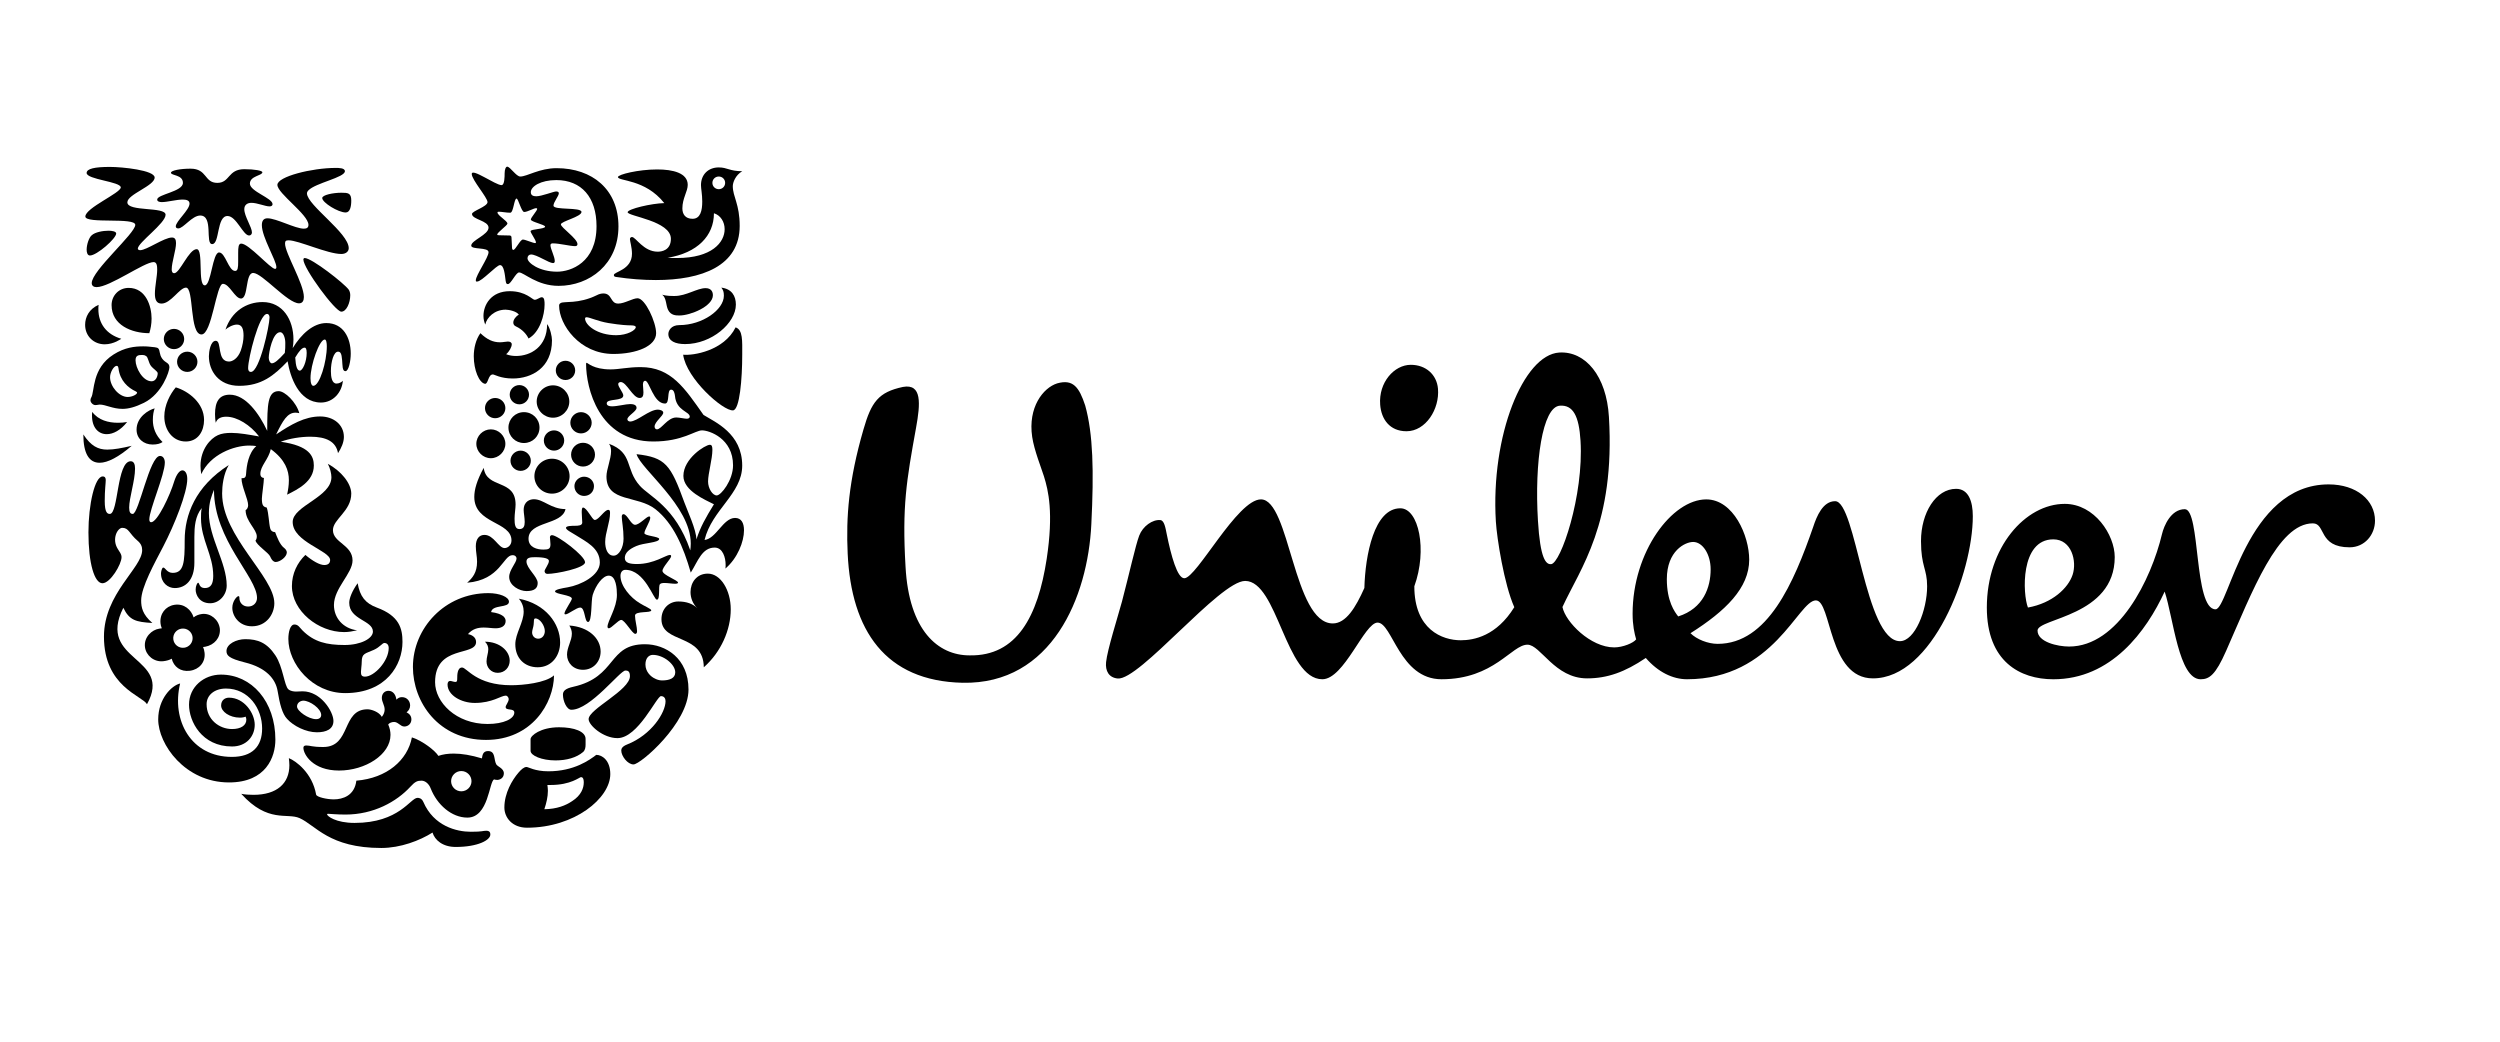
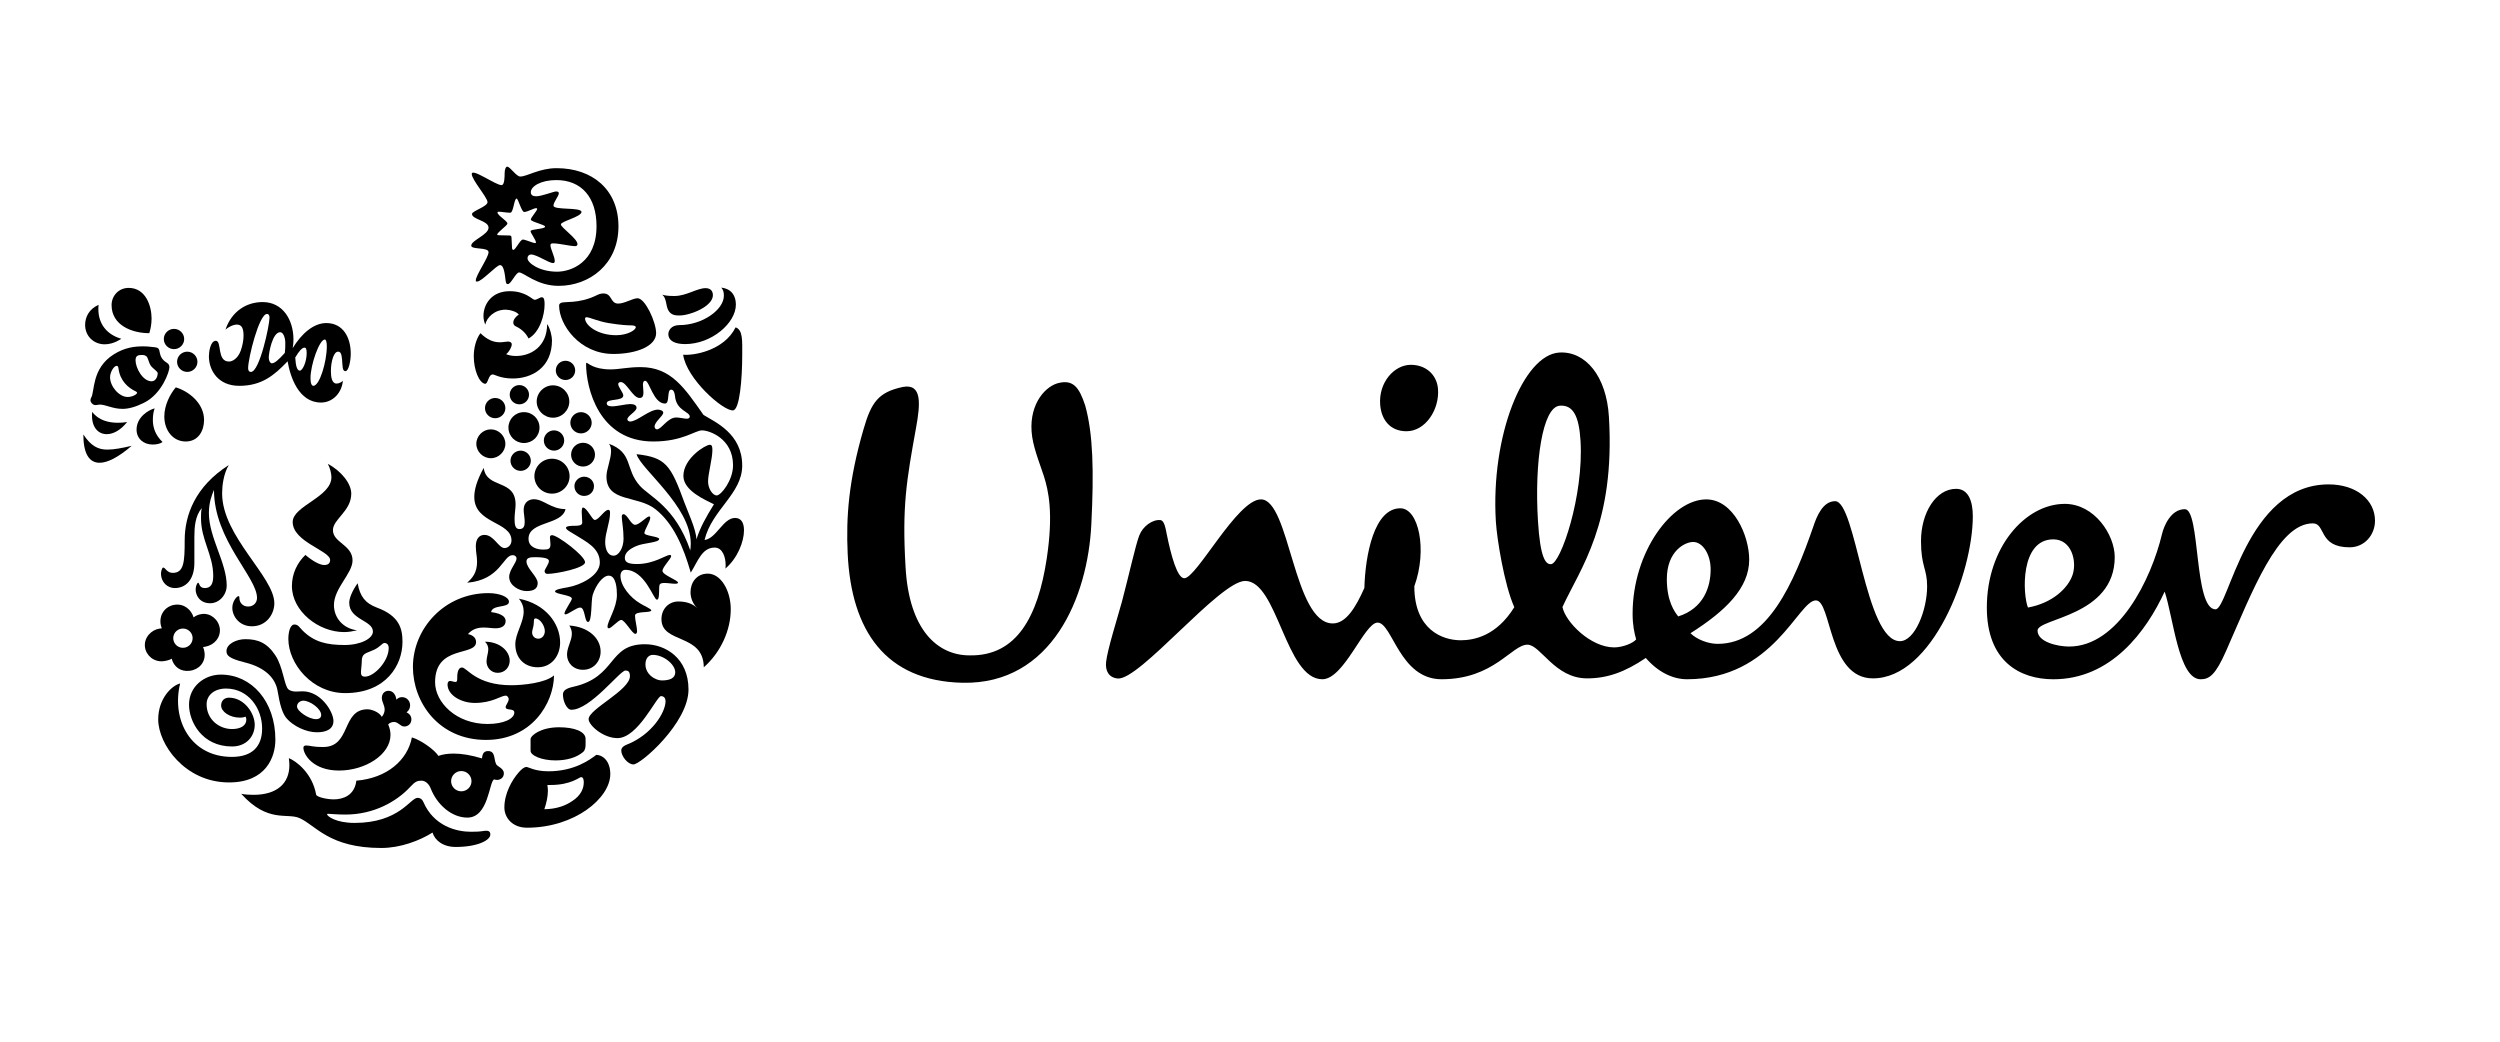
<svg xmlns="http://www.w3.org/2000/svg" width="120" height="50" viewBox="0 0 120 50" fill="none">
  <path d="M32.619 15.143C32.448 15.143 32.203 15.143 32.069 14.876C31.958 14.657 31.995 14.304 31.787 14.147C31.995 14.207 32.215 14.207 32.386 14.207C32.937 14.207 33.464 13.831 33.867 13.831C34.134 13.831 34.219 14.001 34.219 14.17C34.22 14.706 33.134 15.143 32.619 15.143ZM32.888 16.516C34.158 16.516 35.322 15.507 35.322 14.621C35.322 14.207 35.125 13.867 34.624 13.806C34.709 13.916 34.746 14.001 34.746 14.195C34.746 14.864 33.721 15.605 32.607 15.605C32.203 15.605 32.081 15.884 32.081 16.03C32.081 16.37 32.412 16.516 32.888 16.516ZM32.791 17.026C32.95 18.18 34.709 19.735 35.186 19.698C35.505 19.672 35.627 18.192 35.627 17.026C35.627 16.358 35.664 15.835 35.309 15.713C34.746 16.844 33.268 17.075 32.791 17.026Z" fill="black" />
-   <path d="M5.272 24.668C5.687 24.668 5.601 22.14 6.274 22.14C6.433 22.14 6.482 22.298 6.482 22.493C6.482 23.064 6.2 23.902 6.2 24.363C6.2 24.595 6.262 24.668 6.372 24.668C6.666 24.668 7.179 21.885 7.68 21.885C7.839 21.885 7.912 22.043 7.912 22.201C7.912 22.784 7.167 24.461 7.167 24.934C7.167 25.007 7.191 25.068 7.252 25.068C7.558 25.068 8.169 23.756 8.364 23.1C8.475 22.76 8.621 22.577 8.756 22.577C8.878 22.577 8.989 22.711 8.989 22.991C8.989 23.647 8.377 25.19 7.839 26.223C7.424 27.024 6.776 28.178 6.776 28.822C6.776 29.15 6.836 29.49 7.313 29.903C6.53 29.855 6.213 29.782 5.92 29.174C4.611 31.762 8.328 31.507 7.056 33.802C6.824 33.39 4.99 32.965 4.99 30.559C4.99 28.482 6.824 27.267 6.824 26.405C6.824 26.235 6.763 26.089 6.604 25.956C6.2 25.615 6.188 25.336 5.87 25.336C5.638 25.336 5.356 25.87 5.65 26.344C5.748 26.502 5.834 26.599 5.834 26.745C5.834 27.085 5.295 27.996 4.917 27.996C4.538 27.996 4.245 27.061 4.245 25.554C4.245 24.217 4.55 22.869 4.929 22.869C5.039 22.869 5.076 22.942 5.076 23.04C5.076 23.198 5.027 23.513 5.027 24.048C5.027 24.619 5.161 24.668 5.272 24.668Z" fill="black" />
  <path d="M8.388 28.227C8.902 28.227 9.33 27.849 9.33 27.012V25.773C9.33 25.299 9.367 24.765 9.685 24.387C9.648 24.546 9.648 24.716 9.648 24.874C9.648 25.919 10.235 26.636 10.235 27.644C10.235 28.02 10.124 28.227 9.832 28.227C9.55 28.227 9.575 27.972 9.513 27.972C9.465 27.972 9.391 28.13 9.391 28.3C9.391 28.555 9.574 28.956 10.088 28.956C10.528 28.956 10.882 28.555 10.882 28.105C10.882 27.013 10.027 25.797 10.027 24.631C10.027 24.121 10.161 23.781 10.271 23.513C10.271 25.931 12.337 27.692 12.337 28.7C12.337 28.931 12.166 29.114 11.909 29.114C11.628 29.114 11.493 28.895 11.493 28.724C11.493 28.64 11.481 28.615 11.444 28.615C11.372 28.615 11.151 28.858 11.151 29.175C11.151 29.575 11.481 30.062 12.092 30.062C12.789 30.062 13.168 29.478 13.168 28.956C13.168 27.681 10.662 25.749 10.662 23.684C10.662 23.331 10.722 22.76 10.98 22.323C9.366 23.355 8.865 24.728 8.865 25.931C8.865 26.976 8.829 27.498 8.291 27.498C8.009 27.498 7.936 27.243 7.838 27.243C7.765 27.243 7.728 27.462 7.728 27.522C7.728 27.971 8.059 28.227 8.388 28.227Z" fill="black" />
  <path d="M26.911 14.548C27.066 14.444 27.755 14.608 28.646 14.17C28.756 14.111 28.866 14.086 28.964 14.086C29.392 14.086 29.282 14.572 29.674 14.572C29.979 14.572 30.371 14.316 30.604 14.316C30.968 14.316 31.494 15.459 31.494 15.993C31.494 16.613 30.555 16.99 29.441 16.99C27.816 16.99 26.837 15.58 26.837 14.669C26.837 14.596 26.875 14.572 26.911 14.548ZM29.576 16.09C30.114 16.09 30.518 15.848 30.518 15.701C30.518 15.653 30.445 15.617 30.285 15.617C30.127 15.617 29.808 15.605 29.209 15.507C28.694 15.422 28.303 15.228 28.157 15.228C28.108 15.228 28.083 15.252 28.083 15.288C28.083 15.605 28.671 16.09 29.576 16.09Z" fill="black" />
  <path d="M8.646 32.807C8.242 32.904 7.594 33.535 7.594 34.532C7.594 35.722 8.878 37.557 10.993 37.557C12.777 37.557 13.218 36.33 13.218 35.503C13.218 33.669 12.081 32.381 10.602 32.381C9.795 32.381 9.073 32.964 9.073 33.826C9.073 34.629 9.685 35.831 11.139 35.831C11.824 35.831 12.227 35.345 12.227 34.788C12.227 34.24 11.726 33.488 10.992 33.488C10.772 33.488 10.614 33.632 10.614 33.864C10.614 34.155 11.017 34.447 11.518 34.447C11.64 34.447 11.738 34.423 11.787 34.398C11.811 34.436 11.824 34.496 11.824 34.544C11.824 34.824 11.555 34.994 11.139 34.994C10.516 34.994 9.917 34.533 9.917 33.802C9.917 33.366 10.296 33.05 10.846 33.05C11.934 33.05 12.582 34.01 12.582 34.97C12.582 35.832 12.105 36.331 11.127 36.331C9.171 36.331 8.218 34.581 8.646 32.807Z" fill="black" />
  <path d="M22.601 39.925C23.188 39.925 23.157 39.876 23.341 39.876C23.523 39.876 23.536 39.986 23.536 40.059C23.536 40.326 22.937 40.654 21.873 40.654C21.25 40.654 20.87 40.326 20.761 39.962C20.149 40.35 19.221 40.703 18.303 40.703C15.798 40.703 15.162 39.621 14.379 39.269C13.78 39.002 12.863 39.525 11.579 38.103C11.751 38.14 11.983 38.152 12.166 38.152C13.29 38.152 13.89 37.606 13.89 36.73C13.89 36.621 13.877 36.5 13.865 36.391C14.208 36.525 14.991 37.107 15.174 38.14C15.198 38.261 15.699 38.37 16.017 38.37C16.458 38.37 17.02 38.188 17.105 37.472C18.573 37.351 19.563 36.489 19.771 35.394C20.296 35.564 20.895 36.038 21.042 36.282C21.25 36.209 21.494 36.172 21.775 36.172C22.166 36.172 22.607 36.245 23.132 36.403C23.157 36.245 23.181 36.051 23.426 36.051C23.793 36.051 23.695 36.452 23.817 36.681C23.879 36.803 24.185 36.876 24.185 37.119C24.185 37.351 23.988 37.436 23.866 37.436C23.817 37.436 23.756 37.424 23.719 37.412C23.475 37.497 23.462 39.245 22.435 39.245C21.678 39.245 20.981 38.626 20.675 37.849C20.589 37.618 20.406 37.472 20.235 37.472C20.039 37.472 19.929 37.509 19.697 37.764C19.037 38.48 17.937 39.099 16.58 39.099C16.164 39.099 15.834 39.062 15.748 39.062C15.699 39.062 15.699 39.075 15.699 39.086C15.699 39.172 16.114 39.5 17.019 39.5C19.171 39.5 19.697 38.297 20.039 38.297C20.089 38.297 20.234 38.297 20.32 38.492C20.822 39.657 21.916 39.925 22.601 39.925ZM21.653 37.497C21.653 37.764 21.873 37.983 22.143 37.983C22.412 37.983 22.632 37.764 22.632 37.497C22.632 37.229 22.412 37.01 22.143 37.01C21.873 37.01 21.653 37.229 21.653 37.497Z" fill="black" />
  <path d="M31.336 31.434C31.164 31.434 30.981 31.568 30.981 31.896C30.981 32.26 31.262 32.491 31.421 32.563C31.507 32.613 31.642 32.661 31.775 32.661C32.13 32.661 32.412 32.563 32.412 32.271C32.412 31.896 31.86 31.434 31.336 31.434ZM30.017 32.186C29.76 32.186 28.34 34.069 27.425 34.069C27.205 34.069 27.021 33.657 27.021 33.342C27.021 33.172 27.131 33.05 27.523 32.964C29.625 32.491 29.16 30.923 30.956 30.923C31.946 30.923 33.048 31.592 33.048 33.098C33.048 34.702 30.751 36.693 30.408 36.693C30.127 36.693 29.821 36.293 29.821 36.026C29.821 35.941 29.858 35.831 30.103 35.734C31.275 35.272 31.946 34.203 31.946 33.656C31.946 33.534 31.886 33.414 31.727 33.414C31.519 33.414 30.629 35.43 29.637 35.43C28.952 35.43 28.254 34.812 28.254 34.519C28.254 34.033 30.237 33.135 30.237 32.453C30.237 32.198 30.114 32.186 30.017 32.186Z" fill="black" />
  <path d="M5.821 16.261C5.821 16.261 5.467 16.527 5.027 16.527C4.502 16.527 4.086 16.139 4.086 15.592C4.086 15.215 4.281 14.827 4.734 14.632C4.722 14.705 4.722 14.766 4.722 14.839C4.721 15.532 5.112 16.054 5.821 16.261ZM8.438 18.593C8.169 18.909 7.887 19.444 7.887 19.99C7.887 20.646 8.291 21.192 8.915 21.192C9.514 21.192 9.795 20.682 9.795 20.16C9.795 19.346 9.049 18.775 8.438 18.593ZM4.379 19.079C4.356 19.116 4.342 19.164 4.342 19.213C4.342 19.322 4.465 19.444 4.574 19.444C4.672 19.444 4.733 19.419 4.782 19.419C5.075 19.419 5.406 19.626 5.882 19.626C6.163 19.626 6.493 19.541 6.909 19.335C7.789 18.897 8.132 17.816 8.132 17.633C8.132 17.402 7.945 17.433 7.789 17.22C7.633 17.008 7.693 16.821 7.594 16.722C7.537 16.665 7.362 16.661 7.141 16.637C7.068 16.629 6.97 16.625 6.872 16.625C6.469 16.625 5.991 16.674 5.454 17.014C4.394 17.686 4.55 18.8 4.379 19.079ZM7.252 17.573C7.337 17.687 7.57 17.828 7.57 17.913C7.57 18.082 7.472 18.302 7.277 18.302C6.848 18.302 6.506 17.658 6.506 17.293C6.506 17.062 6.641 17.038 6.824 17.038C6.91 17.038 6.947 17.05 7.007 17.087C7.117 17.148 7.117 17.39 7.252 17.573ZM6.127 19.055C5.724 19.055 5.283 18.557 5.283 18.107C5.283 17.864 5.467 17.56 5.601 17.56C5.65 17.56 5.675 17.597 5.687 17.682C5.76 18.277 6.151 18.618 6.518 18.787C6.555 18.811 6.58 18.824 6.58 18.848C6.58 18.933 6.347 19.055 6.127 19.055ZM7.167 15.993C7.227 15.799 7.276 15.556 7.276 15.288C7.276 14.706 7.007 13.819 6.176 13.819C5.699 13.819 5.356 14.195 5.356 14.645C5.356 15.605 6.322 15.993 7.167 15.993ZM4 20.853C4 21.776 4.281 22.213 4.782 22.213C5.174 22.213 5.699 21.934 6.322 21.399C5.846 21.508 5.479 21.581 5.149 21.581C4.709 21.581 4.367 21.411 4 20.853ZM4.428 19.771C4.416 19.832 4.416 19.893 4.416 19.953C4.416 20.524 4.721 20.84 5.125 20.84C5.429 20.84 5.785 20.658 6.102 20.257C5.968 20.281 5.809 20.293 5.662 20.293C5.21 20.293 4.721 20.172 4.428 19.771ZM7.423 19.601C7.141 19.674 6.555 20.014 6.555 20.622C6.555 21.058 6.897 21.338 7.325 21.338C7.545 21.338 7.704 21.29 7.802 21.217C7.46 20.889 7.337 20.524 7.337 20.16C7.337 19.905 7.374 19.747 7.423 19.601ZM7.863 16.273C7.863 16.54 8.083 16.759 8.352 16.759C8.621 16.759 8.841 16.54 8.841 16.273C8.841 16.006 8.621 15.786 8.352 15.786C8.083 15.786 7.863 16.006 7.863 16.273ZM8.499 17.366C8.499 17.633 8.719 17.852 8.989 17.852C9.257 17.852 9.477 17.633 9.477 17.366C9.477 17.099 9.257 16.88 8.989 16.88C8.719 16.88 8.499 17.099 8.499 17.366Z" fill="black" />
  <path d="M27.572 23.331C27.572 23.088 27.792 22.881 28.034 22.881C28.303 22.881 28.511 23.088 28.511 23.331C28.511 23.61 28.303 23.805 28.034 23.805C27.792 23.805 27.572 23.61 27.572 23.331ZM23.279 19.589C23.279 19.856 23.5 20.075 23.768 20.075C24.038 20.075 24.258 19.856 24.258 19.589C24.258 19.322 24.038 19.103 23.768 19.103C23.5 19.103 23.279 19.322 23.279 19.589ZM22.864 21.302C22.864 21.679 23.181 21.994 23.561 21.994C23.939 21.994 24.258 21.679 24.258 21.302C24.258 20.926 23.939 20.609 23.561 20.609C23.181 20.609 22.864 20.926 22.864 21.302ZM24.405 20.524C24.405 20.938 24.735 21.265 25.149 21.265C25.564 21.265 25.896 20.938 25.896 20.524C25.896 20.111 25.564 19.783 25.149 19.783C24.735 19.783 24.405 20.111 24.405 20.524ZM24.466 18.945C24.466 19.201 24.674 19.408 24.929 19.408C25.186 19.408 25.393 19.201 25.393 18.945C25.393 18.691 25.185 18.484 24.929 18.484C24.674 18.484 24.466 18.691 24.466 18.945ZM26.678 17.779C26.678 18.034 26.886 18.241 27.144 18.241C27.401 18.241 27.609 18.034 27.609 17.779C27.609 17.524 27.401 17.317 27.144 17.317C26.886 17.317 26.678 17.524 26.678 17.779ZM25.761 19.274C25.761 19.698 26.116 20.05 26.544 20.05C26.972 20.05 27.327 19.698 27.327 19.274C27.327 18.848 26.973 18.496 26.544 18.496C26.116 18.496 25.761 18.848 25.761 19.274ZM24.503 22.116C24.503 22.384 24.723 22.602 24.99 22.602C25.259 22.602 25.48 22.384 25.48 22.116C25.48 21.849 25.259 21.63 24.99 21.63C24.723 21.63 24.503 21.849 24.503 22.116ZM26.104 21.144C26.104 21.411 26.323 21.63 26.593 21.63C26.862 21.63 27.082 21.411 27.082 21.144C27.082 20.877 26.862 20.658 26.593 20.658C26.323 20.658 26.104 20.877 26.104 21.144ZM25.651 22.857C25.651 23.318 26.03 23.695 26.495 23.695C26.96 23.695 27.34 23.318 27.34 22.857C27.34 22.395 26.96 22.018 26.495 22.018C26.03 22.018 25.651 22.395 25.651 22.857ZM27.412 21.824C27.412 22.14 27.67 22.395 27.985 22.395C28.303 22.395 28.56 22.14 28.56 21.824C28.56 21.508 28.303 21.253 27.985 21.253C27.67 21.253 27.412 21.508 27.412 21.824ZM27.376 20.293C27.376 20.573 27.609 20.804 27.887 20.804C28.169 20.804 28.401 20.573 28.401 20.293C28.401 20.014 28.169 19.783 27.887 19.783C27.609 19.783 27.376 20.014 27.376 20.293Z" fill="black" />
  <path d="M28.621 36.233C28.303 36.476 27.559 37.022 26.323 37.022C25.663 37.022 25.369 36.815 25.271 36.815C25.149 36.815 25.015 36.937 24.88 37.095C24.589 37.436 24.21 38.067 24.21 38.759C24.21 39.245 24.589 39.73 25.296 39.73C27.584 39.73 29.294 38.309 29.294 37.156C29.294 36.5 28.903 36.233 28.621 36.233ZM27.985 36.099C28.084 36.016 28.108 35.881 28.108 35.747V35.467C28.108 35.114 27.572 34.909 26.837 34.909C25.944 34.909 25.467 35.309 25.467 35.48V36.038C25.467 36.27 26.006 36.5 26.666 36.5C27.192 36.5 27.67 36.367 27.985 36.099ZM27.887 37.302C27.948 37.302 28.021 37.338 28.021 37.557C28.021 37.824 27.9 38.176 27.461 38.455C27.156 38.662 26.739 38.833 26.128 38.843C26.226 38.553 26.299 38.248 26.299 37.958C26.299 37.861 26.287 37.788 26.275 37.679H26.434C27.401 37.679 27.817 37.302 27.887 37.302Z" fill="black" />
  <path d="M23.218 22.457C23.353 23.489 24.748 22.966 24.748 24.217C24.748 24.4 24.699 24.668 24.699 24.898C24.699 25.165 24.723 25.396 24.929 25.396C25.136 25.396 25.186 25.251 25.186 25.056C25.186 24.861 25.136 24.619 25.136 24.485C25.136 24.06 25.442 23.963 25.627 23.963C26.091 23.963 26.446 24.436 27.144 24.436C26.984 25.214 25.369 25.007 25.369 25.858C25.369 26.284 25.797 26.38 26.079 26.38C26.336 26.38 26.422 26.344 26.422 26.125C26.422 26.003 26.397 25.87 26.397 25.785C26.397 25.736 26.434 25.687 26.495 25.687C26.765 25.687 28.083 26.684 28.083 26.988C28.083 27.267 26.691 27.546 26.287 27.546C26.165 27.546 26.14 27.461 26.14 27.413C26.14 27.328 26.348 27.073 26.348 26.927C26.348 26.818 26.165 26.745 25.675 26.745C25.442 26.745 25.271 26.769 25.271 26.952C25.271 27.279 25.809 27.68 25.809 27.983C25.809 28.227 25.663 28.372 25.271 28.372C24.941 28.372 24.441 28.117 24.441 27.692C24.441 27.352 24.794 27.012 24.794 26.805C24.794 26.745 24.747 26.648 24.601 26.648C24.147 26.648 24.025 27.837 22.423 27.971C22.68 27.741 22.899 27.485 22.899 26.964C22.899 26.709 22.839 26.502 22.839 26.223C22.839 25.858 23.009 25.675 23.254 25.675C23.706 25.675 23.926 26.307 24.221 26.307C24.38 26.307 24.551 26.162 24.551 25.943C24.551 25.02 22.766 25.153 22.766 23.853C22.766 23.501 22.888 23.064 23.218 22.457ZM29.049 26.016C29.049 26.319 29.148 26.672 29.454 26.672C29.711 26.672 29.93 26.284 29.93 25.858C29.93 25.372 29.845 24.995 29.845 24.8C29.845 24.716 29.882 24.68 29.93 24.68C30.114 24.692 30.285 25.19 30.482 25.19C30.702 25.19 31.03 24.788 31.164 24.788C31.201 24.788 31.213 24.837 31.213 24.849C31.213 25.032 30.931 25.433 30.931 25.591C30.931 25.724 31.641 25.748 31.641 25.87C31.641 26.052 30.897 26.052 30.543 26.21C30.2 26.356 29.991 26.538 29.991 26.781C29.991 27.024 30.236 27.073 30.579 27.073C31.396 27.073 31.971 26.636 32.154 26.636C32.191 26.636 32.215 26.659 32.215 26.696C32.215 26.818 31.799 27.218 31.799 27.401C31.799 27.607 32.558 27.849 32.546 27.971C32.534 28.008 32.484 28.02 32.399 28.02C32.264 28.02 32.056 27.983 31.897 27.983C31.799 27.983 31.713 27.995 31.676 28.044C31.591 28.141 31.701 28.785 31.53 28.785C31.371 28.785 30.955 27.352 30.016 27.352C29.881 27.352 29.783 27.461 29.783 27.643C29.783 28.129 30.261 28.688 30.713 28.955C30.918 29.089 31.261 29.223 31.261 29.296C31.261 29.441 30.481 29.308 30.481 29.551C30.481 29.77 30.579 30.098 30.579 30.292C30.579 30.353 30.566 30.425 30.493 30.425C30.346 30.425 29.991 29.757 29.82 29.757C29.673 29.757 29.355 30.158 29.22 30.158C29.184 30.158 29.16 30.122 29.16 30.086C29.16 29.806 29.612 29.174 29.612 28.555C29.612 28.263 29.575 27.631 29.22 27.631C28.927 27.631 28.596 28.093 28.45 28.555C28.364 28.822 28.425 29.855 28.229 29.855C28.046 29.855 28.095 29.162 27.85 29.162C27.669 29.162 27.278 29.49 27.143 29.49C27.118 29.49 27.094 29.478 27.094 29.453C27.094 29.308 27.449 28.834 27.449 28.737C27.449 28.555 26.641 28.53 26.641 28.385C26.641 28.299 26.959 28.239 27.253 28.19C27.875 28.081 28.792 27.631 28.792 27C28.792 26.295 28.107 25.991 27.657 25.7C27.424 25.554 27.167 25.433 27.167 25.336C27.167 25.238 27.461 25.238 27.583 25.238C27.766 25.238 27.948 25.226 27.948 25.081C27.948 24.971 27.923 24.753 27.923 24.582C27.923 24.461 27.935 24.363 27.985 24.363C28.168 24.363 28.425 24.958 28.548 24.958C28.743 24.958 29.012 24.473 29.196 24.473C29.257 24.473 29.282 24.509 29.282 24.618C29.282 25.068 29.049 25.578 29.049 26.016Z" fill="black" />
  <path d="M23.573 29.38C24.136 29.453 24.271 29.648 24.271 29.806C24.271 30.073 24.026 30.158 23.793 30.158C23.622 30.158 23.427 30.122 23.218 30.122C22.949 30.122 22.681 30.182 22.461 30.438C22.619 30.462 22.852 30.572 22.852 30.815C22.852 31.519 20.884 30.936 20.884 32.746C20.884 33.706 21.887 34.751 23.402 34.751C24.185 34.751 24.687 34.496 24.687 34.204C24.687 33.973 24.271 34.131 24.271 33.936C24.271 33.851 24.418 33.693 24.418 33.559C24.418 33.5 24.369 33.39 24.271 33.39C24.05 33.39 23.634 33.741 22.791 33.741C22.13 33.741 21.482 33.366 21.482 32.855C21.482 32.746 21.532 32.685 21.605 32.685C21.678 32.685 21.776 32.734 21.861 32.734C21.935 32.734 21.947 32.685 21.947 32.551C21.947 32.417 21.947 32.041 22.179 32.041C22.412 32.041 22.852 32.891 24.54 32.891C25.1 32.891 26.189 32.782 26.593 32.417C26.581 33.754 25.528 35.516 23.329 35.516C21.043 35.516 19.82 33.693 19.82 32.016C19.82 30.158 21.348 28.47 23.439 28.47C23.976 28.47 24.43 28.651 24.43 28.883C24.429 29.199 23.634 29.004 23.573 29.38ZM27.327 30.025C27.412 30.158 27.449 30.292 27.449 30.413C27.449 30.754 27.217 31.069 27.217 31.422C27.217 31.823 27.523 32.15 27.985 32.15C28.487 32.15 28.83 31.75 28.83 31.276C28.83 30.632 28.242 30.086 27.327 30.025ZM23.279 30.802C23.401 30.923 23.438 31.045 23.438 31.167C23.438 31.349 23.353 31.544 23.353 31.75C23.353 32.041 23.573 32.296 23.89 32.296C24.234 32.296 24.466 32.028 24.466 31.714C24.466 31.252 23.988 30.802 23.279 30.802ZM24.904 28.737C26.189 28.98 26.886 29.94 26.886 30.839C26.886 31.459 26.495 32.029 25.81 32.029C25.186 32.029 24.735 31.604 24.735 30.924C24.735 30.413 25.136 29.879 25.136 29.356C25.136 29.15 25.075 28.943 24.904 28.737ZM25.541 30.353C25.541 30.523 25.663 30.657 25.834 30.657C26.03 30.657 26.152 30.486 26.152 30.292C26.152 30.037 25.92 29.685 25.7 29.685C25.601 29.685 25.638 29.83 25.614 29.988C25.601 30.109 25.541 30.255 25.541 30.353Z" fill="black" />
  <path d="M12.045 17.852C12.46 17.852 12.937 15.617 12.937 15.24C12.937 15.143 12.9 15.069 12.815 15.069C12.435 15.069 11.91 17.196 11.91 17.67C11.91 17.755 11.934 17.852 12.045 17.852ZM15.04 18.52C15.345 18.52 15.687 17.354 15.687 16.625C15.687 16.467 15.663 16.297 15.589 16.297C15.332 16.297 14.904 17.5 14.904 18.156C14.905 18.411 14.966 18.52 15.04 18.52ZM13.046 17.439C13.18 17.439 13.352 17.292 13.671 16.941C13.694 16.783 13.694 16.637 13.694 16.455C13.694 16.212 13.597 15.945 13.45 15.945C13.083 15.945 12.9 16.917 12.9 17.172C12.9 17.317 12.973 17.439 13.046 17.439ZM14.721 16.941C14.721 16.734 14.672 16.686 14.624 16.686C14.501 16.686 14.367 16.832 14.171 17.16C14.196 17.597 14.269 17.791 14.391 17.791C14.526 17.791 14.721 17.366 14.721 16.941ZM15.663 15.507C16.47 15.507 16.836 16.2 16.836 16.977C16.836 17.317 16.739 17.816 16.58 17.816C16.421 17.816 16.446 17.536 16.421 17.281C16.397 16.953 16.335 16.88 16.225 16.88C16.017 16.88 15.883 17.366 15.883 17.816C15.883 18.095 15.932 18.411 16.152 18.411C16.274 18.411 16.384 18.35 16.458 18.277C16.409 18.836 15.992 19.322 15.406 19.322C14.33 19.322 13.927 18.071 13.805 17.342C13.157 18.022 12.558 18.52 11.482 18.52C10.48 18.52 10.027 17.791 10.027 17.099C10.027 16.892 10.1 16.358 10.358 16.358C10.663 16.358 10.394 17.354 10.993 17.354C11.14 17.354 11.408 17.232 11.556 16.832C11.641 16.588 11.69 16.334 11.69 16.115C11.69 15.786 11.617 15.58 11.372 15.58C11.164 15.58 10.907 15.738 10.822 15.823C11.116 14.948 11.824 14.499 12.606 14.499C13.573 14.499 14.086 15.349 14.086 16.297C14.086 16.43 14.073 16.576 14.049 16.71C14.464 16.03 15.04 15.507 15.663 15.507Z" fill="black" />
-   <path d="M13.377 18.775C12.851 18.775 12.827 19.408 12.827 20.682C12.435 19.844 11.788 18.945 11.03 18.945C10.516 18.945 10.321 19.286 10.321 19.88C10.321 20.002 10.333 20.184 10.358 20.293C10.419 20.087 10.614 20.002 10.859 20.002C11.385 20.002 12.02 20.403 12.436 20.95C11.96 20.865 11.495 20.779 11.104 20.779C10.859 20.779 10.639 20.804 10.456 20.889C10.101 21.047 9.624 21.569 9.624 22.359C9.624 22.481 9.637 22.614 9.661 22.76C10.089 21.812 11.226 21.387 11.96 21.387C12.107 21.387 12.216 21.399 12.302 21.411C11.923 21.751 11.838 22.346 11.812 22.747C11.801 22.942 11.727 22.954 11.592 22.954C11.592 23.355 11.911 23.951 11.911 24.254C11.911 24.363 11.849 24.461 11.789 24.485C11.789 25.02 12.326 25.408 12.326 25.748C12.326 25.833 12.302 25.906 12.265 25.943C12.302 26.162 12.893 26.529 12.97 26.714C13.064 26.938 13.169 26.976 13.231 26.976C13.439 26.976 13.768 26.732 13.768 26.514C13.768 26.441 13.707 26.356 13.659 26.319C13.426 26.15 13.303 25.785 13.206 25.542C13.12 25.542 13.009 25.506 12.97 25.363C12.904 25.112 12.9 24.643 12.803 24.363C12.643 24.327 12.57 24.266 12.57 23.938C12.57 23.78 12.668 23.16 12.668 22.942C12.595 22.942 12.497 22.893 12.497 22.747C12.497 22.359 12.889 22.055 12.998 21.557C13.695 22.067 13.866 22.589 13.866 23.051C13.866 23.294 13.829 23.525 13.78 23.744C14.294 23.488 15.064 23.112 15.064 22.346C15.064 21.896 14.856 21.399 13.475 21.204C13.902 21.046 14.441 20.962 14.893 20.962C15.676 20.962 16.128 21.204 16.225 21.751C16.384 21.508 16.507 21.228 16.507 20.974C16.507 20.378 16.005 19.99 15.37 19.99C14.624 19.99 13.964 20.378 13.254 20.852C13.573 20.196 13.792 19.808 14.184 19.808C14.245 19.808 14.306 19.82 14.367 19.832C14.22 19.298 13.671 18.775 13.377 18.775Z" fill="black" />
  <path d="M33.975 27.534C34.587 27.534 35.076 28.323 35.076 29.247C35.076 30.231 34.611 31.3 33.782 32.029C33.77 30.389 31.75 30.911 31.75 29.721C31.75 29.211 32.118 28.871 32.558 28.871C32.95 28.871 33.256 28.98 33.476 29.199C33.256 28.992 33.145 28.7 33.145 28.421C33.145 27.959 33.439 27.534 33.975 27.534Z" fill="black" />
  <path d="M23.059 15.993C23.378 16.297 23.658 16.43 24.001 16.43C24.136 16.43 24.295 16.394 24.381 16.394C24.491 16.394 24.564 16.442 24.564 16.527C24.564 16.661 24.442 16.88 24.295 17.002C24.442 17.062 24.601 17.087 24.772 17.087C25.467 17.087 26.262 16.649 26.262 15.556C26.409 15.75 26.495 16.151 26.495 16.334C26.495 17.658 25.516 18.168 24.613 18.168C24.026 18.168 23.732 17.973 23.658 17.973C23.426 17.973 23.438 18.435 23.279 18.423C22.997 18.375 22.741 17.755 22.741 17.099C22.742 16.71 22.84 16.297 23.059 15.993ZM24.904 15.106C24.807 14.948 24.442 14.864 24.271 14.864C23.732 14.864 23.365 15.24 23.292 15.58C23.243 15.459 23.206 15.313 23.206 15.167C23.206 14.633 23.573 13.977 24.467 13.977C25.247 13.977 25.553 14.39 25.663 14.39C25.785 14.39 25.908 14.268 26.006 14.268C26.14 14.268 26.14 14.475 26.14 14.621C26.14 15.106 25.92 15.945 25.37 16.248C25.271 16.042 25.076 15.811 24.76 15.665C24.674 15.629 24.638 15.556 24.638 15.483C24.637 15.349 24.76 15.179 24.904 15.106Z" fill="black" />
-   <path d="M14.562 12.458C14.562 12.883 16.09 14.96 16.384 14.96C16.629 14.96 16.812 14.535 16.812 14.17C16.812 14.074 16.787 13.977 16.739 13.904C16.519 13.6 14.966 12.385 14.624 12.385C14.587 12.385 14.562 12.422 14.562 12.458ZM5.577 11.207C5.577 11.45 4.648 12.264 4.318 12.264C4.196 12.264 4.159 12.118 4.159 11.985C4.159 11.742 4.269 11.401 4.404 11.292C4.562 11.146 4.929 11.074 5.21 11.074C5.381 11.074 5.577 11.11 5.577 11.207ZM16.739 11.912C16.739 11.182 14.756 9.858 14.734 9.288C14.732 9.235 14.76 9.183 14.805 9.137C15.144 8.781 16.555 8.521 16.555 8.218C16.555 8.06 16.261 8.06 16.115 8.06C14.978 8.06 13.315 8.473 13.315 8.874C13.315 9.288 14.806 10.296 14.806 10.794C14.806 10.928 14.721 10.976 14.586 10.976C14.171 10.976 13.266 10.478 12.838 10.478C12.643 10.478 12.569 10.611 12.569 10.806C12.569 11.389 13.266 12.495 13.266 12.822C13.266 12.859 13.254 12.907 13.205 12.907C12.984 12.907 11.946 11.693 11.579 11.693C11.445 11.693 11.432 11.875 11.432 12.142V12.555C11.432 12.835 11.42 13.005 11.286 13.005C10.967 13.005 10.821 12.118 10.516 12.118C10.197 12.118 10.136 13.697 9.831 13.697C9.476 13.697 9.782 11.96 9.44 11.96C9.061 11.96 8.633 13.114 8.363 13.114C8.266 13.114 8.242 13.017 8.242 12.932C8.242 12.58 8.449 12.009 8.449 11.669C8.449 11.498 8.4 11.401 8.254 11.401C7.874 11.401 7.043 12.009 6.726 12.009C6.677 12.009 6.615 11.985 6.615 11.936C6.615 11.645 7.948 10.721 7.948 10.308C7.948 9.907 6.113 10.175 6.113 9.712C6.113 9.324 7.423 8.923 7.423 8.522C7.423 8.17 5.87 8.012 5.271 8.012C4.549 8.012 4.158 8.096 4.158 8.303C4.158 8.619 5.797 8.717 5.797 8.996C5.797 9.263 4.097 9.98 4.097 10.393C4.097 10.757 6.493 10.417 6.493 10.794C6.493 11.207 4.403 12.992 4.403 13.588C4.403 13.721 4.501 13.782 4.635 13.782C5.271 13.782 6.92 12.58 7.373 12.58C7.532 12.58 7.545 12.774 7.545 12.944C7.545 13.26 7.435 13.746 7.435 14.098C7.435 14.377 7.508 14.572 7.752 14.572C8.205 14.572 8.62 13.806 8.927 13.806C9.318 13.806 9.085 16.054 9.672 16.054C10.173 16.054 10.381 13.624 10.699 13.624C11.017 13.624 11.274 14.329 11.567 14.329C11.933 14.329 11.762 13.102 12.154 13.102C12.582 13.102 13.804 14.56 14.354 14.56C14.525 14.56 14.586 14.426 14.586 14.256C14.586 13.612 13.682 12.155 13.682 11.693C13.682 11.572 13.718 11.535 13.853 11.535C14.329 11.535 15.724 12.191 16.383 12.191C16.605 12.191 16.739 12.069 16.739 11.912ZM15.467 9.506C15.467 9.725 16.237 10.199 16.593 10.199C16.8 10.199 16.861 9.919 16.861 9.627C16.861 9.263 16.703 9.251 16.384 9.251C15.981 9.251 15.467 9.36 15.467 9.506ZM12.594 8.267C12.594 8.194 12.228 8.121 11.727 8.121C10.932 8.121 11.042 8.778 10.431 8.778C9.795 8.778 9.953 8.096 9.147 8.096C8.658 8.096 8.206 8.182 8.206 8.291C8.206 8.437 8.78 8.376 8.78 8.778C8.78 9.202 7.545 9.324 7.545 9.579C7.545 9.664 7.642 9.701 7.765 9.701C8.034 9.701 8.462 9.579 8.768 9.579C8.939 9.579 9.098 9.615 9.098 9.773C9.098 10.077 8.437 10.624 8.437 10.867C8.437 10.94 8.498 10.964 8.559 10.964C8.804 10.964 9.22 10.345 9.611 10.345C10.259 10.345 9.832 11.717 10.185 11.717C10.552 11.717 10.393 10.368 10.919 10.368C11.348 10.368 11.665 11.304 11.958 11.304C12.032 11.304 12.093 11.243 12.093 11.158C12.093 10.904 11.726 10.38 11.726 10.041C11.726 9.834 11.873 9.736 12.069 9.736C12.349 9.736 12.729 9.907 12.936 9.907C13.009 9.907 13.082 9.883 13.082 9.798C13.082 9.506 11.995 9.19 11.995 8.814C11.996 8.437 12.594 8.437 12.594 8.267Z" fill="black" />
-   <path d="M34.269 10.236C34.269 11.316 33.476 12.142 32.044 12.373C32.203 12.385 32.35 12.385 32.497 12.385C34.171 12.385 34.783 11.632 34.783 11.001C34.783 10.648 34.587 10.333 34.269 10.236ZM32.203 11.462C32.203 10.599 30.127 10.38 30.127 10.187C30.127 10.029 31.286 9.761 31.885 9.749C30.968 8.583 29.662 8.704 29.662 8.498C29.662 8.376 30.64 8.133 31.544 8.133C32.301 8.133 33.011 8.303 33.011 8.874C33.011 9.19 32.754 9.519 32.754 10.004C32.754 10.271 32.888 10.502 33.243 10.502C33.623 10.502 33.708 10.101 33.708 9.676C33.708 9.324 33.647 9.057 33.647 8.886C33.647 8.376 33.999 8.036 34.501 8.036C34.917 8.036 35.015 8.218 35.627 8.218C35.296 8.413 35.174 8.765 35.174 8.935C35.174 9.446 35.505 9.798 35.505 10.843C35.505 12.761 33.696 13.442 31.482 13.442C30.874 13.442 30.225 13.393 29.588 13.296C29.491 13.284 29.466 13.26 29.466 13.199C29.466 13.041 30.335 12.956 30.335 12.179C30.335 11.875 30.237 11.584 30.237 11.475C30.237 11.414 30.286 11.377 30.335 11.377C30.518 11.377 30.886 12.081 31.569 12.081C31.75 12.081 32.203 12.021 32.203 11.462ZM34.195 8.778C34.195 8.947 34.33 9.081 34.501 9.081C34.672 9.081 34.807 8.947 34.807 8.778C34.807 8.607 34.672 8.473 34.501 8.473C34.33 8.473 34.195 8.607 34.195 8.778Z" fill="black" />
  <path d="M33.109 20.002C33.109 19.747 32.46 19.723 32.399 19.006C32.386 18.897 32.35 18.703 32.215 18.703C31.995 18.703 32.166 19.371 31.922 19.371C31.36 19.371 31.176 18.277 30.968 18.277C30.919 18.277 30.861 18.314 30.861 18.459C30.861 18.593 30.885 18.678 30.885 18.836C30.885 18.994 30.848 19.103 30.702 19.103C30.371 19.103 30.078 18.338 29.796 18.338C29.735 18.338 29.674 18.375 29.674 18.435C29.674 18.581 29.918 18.848 29.918 18.982C29.918 19.274 29.123 19.115 29.123 19.359C29.123 19.468 29.233 19.504 29.38 19.504C29.637 19.504 30.041 19.395 30.249 19.395C30.371 19.395 30.555 19.419 30.555 19.577C30.555 19.747 30.114 19.966 30.114 20.124C30.114 20.197 30.187 20.233 30.248 20.233C30.579 20.233 31.163 19.662 31.579 19.662C31.653 19.662 31.836 19.698 31.836 19.808C31.836 19.966 31.42 20.244 31.42 20.476C31.42 20.537 31.458 20.609 31.531 20.609C31.75 20.609 32.044 20.039 32.46 20.039C32.619 20.039 32.851 20.099 32.974 20.099C33.072 20.099 33.109 20.039 33.109 20.002ZM33.427 25.894C33.623 25.287 33.868 24.861 34.269 24.205C33.868 24 32.803 23.561 32.803 22.845C32.803 22.006 33.854 21.35 34.072 21.35C34.171 21.35 34.195 21.436 34.195 21.594C34.195 22.031 33.987 22.735 33.987 23.112C33.987 23.452 34.207 23.781 34.403 23.781C34.611 23.781 35.186 23.052 35.186 22.335C35.186 21.047 34.048 20.658 33.696 20.658C33.365 20.658 32.766 21.192 31.359 21.192C28.731 21.192 28.132 18.606 28.132 17.475C28.132 17.427 28.143 17.414 28.156 17.414C28.217 17.414 28.474 17.731 29.306 17.731C29.734 17.731 30.126 17.621 30.75 17.621C32.214 17.621 32.863 18.63 33.769 19.917C34.317 20.257 35.626 20.804 35.626 22.347C35.626 23.707 34.17 24.461 33.818 25.919C34.378 25.858 34.709 24.861 35.283 24.861C35.577 24.861 35.712 25.092 35.712 25.457C35.712 25.991 35.406 26.794 34.818 27.291C34.83 27.243 34.83 27.182 34.83 27.109C34.83 26.769 34.696 26.284 34.304 26.284C33.695 26.284 33.499 26.939 33.157 27.485C32.802 26.247 32.325 25.129 31.469 24.448C30.604 23.756 29.11 24.132 29.11 22.869C29.11 22.529 29.331 22.043 29.331 21.654C29.331 21.521 29.306 21.399 29.232 21.302C30.407 21.739 29.991 22.516 30.714 23.318C31.163 23.829 32.411 24.315 33.133 26.416C33.145 26.356 33.157 26.198 33.157 26.089C33.157 24.291 30.762 22.529 30.554 21.8C31.945 21.958 32.19 22.298 32.851 24.12C32.986 24.497 33.427 25.433 33.427 25.894Z" fill="black" />
  <path d="M26.74 13.041C25.883 13.041 25.32 12.616 25.32 12.397C25.32 12.288 25.393 12.215 25.492 12.215C25.761 12.215 26.348 12.628 26.543 12.628C26.593 12.628 26.629 12.604 26.629 12.531C26.629 12.312 26.421 11.948 26.421 11.766C26.421 11.717 26.458 11.681 26.531 11.681C26.861 11.681 27.351 11.815 27.608 11.815C27.694 11.815 27.718 11.766 27.718 11.717C27.718 11.45 26.923 10.928 26.923 10.77C26.923 10.624 27.911 10.405 27.911 10.175C27.911 9.931 26.567 10.101 26.567 9.87C26.567 9.701 26.824 9.409 26.824 9.275C26.824 9.215 26.775 9.19 26.69 9.19C26.58 9.19 25.993 9.421 25.748 9.421C25.626 9.421 25.479 9.397 25.479 9.226C25.479 8.947 25.956 8.644 26.702 8.644C27.911 8.644 28.633 9.47 28.633 10.855C28.634 12.604 27.401 13.041 26.74 13.041ZM24.356 10.733C24.356 10.599 23.879 10.345 23.879 10.199C23.879 10.175 23.902 10.162 23.939 10.162C24.075 10.162 24.307 10.211 24.491 10.211C24.65 10.211 24.674 9.531 24.795 9.531C24.88 9.531 25.026 10.175 25.162 10.175C25.321 10.175 25.614 9.992 25.737 9.992C25.761 9.992 25.785 10.004 25.785 10.029C25.785 10.114 25.48 10.441 25.48 10.539C25.48 10.648 26.165 10.782 26.165 10.879C26.165 11.001 25.467 10.989 25.467 11.098C25.467 11.182 25.725 11.523 25.725 11.632C25.725 11.657 25.712 11.669 25.688 11.669C25.59 11.669 25.211 11.498 25.1 11.498C24.966 11.498 24.748 11.996 24.638 11.996C24.601 11.996 24.577 11.948 24.577 11.887L24.552 11.401C24.552 11.353 24.529 11.304 24.467 11.304C24.32 11.304 24.038 11.292 23.952 11.292C23.891 11.292 23.867 11.28 23.867 11.255C23.866 11.158 24.356 10.818 24.356 10.733ZM24.001 12.725C24.197 12.725 24.234 13.199 24.271 13.478C24.295 13.624 24.32 13.636 24.381 13.636C24.528 13.636 24.76 13.077 24.917 13.077C25.149 13.077 25.773 13.721 26.813 13.721C28.292 13.721 29.686 12.688 29.686 10.867C29.686 9.105 28.438 8.072 26.715 8.072C25.896 8.072 25.296 8.473 24.978 8.473C24.785 8.486 24.491 8 24.344 8C24.283 8 24.222 8.121 24.222 8.328C24.222 8.461 24.222 8.886 24.075 8.886C23.78 8.886 22.644 8.049 22.644 8.352C22.644 8.631 23.401 9.482 23.401 9.701C23.401 9.919 22.656 10.126 22.656 10.271C22.656 10.539 23.45 10.587 23.45 10.928C23.45 11.268 22.619 11.535 22.619 11.79C22.619 11.996 23.45 11.851 23.45 12.106C23.45 12.361 22.839 13.211 22.839 13.454C22.839 13.515 22.851 13.515 22.9 13.515C23.132 13.515 23.829 12.725 24.001 12.725Z" fill="black" />
  <path d="M18.463 34.058C18.463 34.167 18.426 34.289 18.328 34.41C18.194 34.167 17.815 34.046 17.643 34.046C16.384 34.046 16.861 35.856 15.516 35.856C14.954 35.856 14.905 35.783 14.697 35.783C14.612 35.783 14.563 35.82 14.563 35.893C14.563 36.209 15.015 36.986 16.274 36.986C17.534 36.986 18.744 36.221 18.744 35.273C18.744 35.114 18.708 34.946 18.634 34.775C18.683 34.702 18.806 34.654 18.916 34.654C19.111 34.654 19.221 34.873 19.404 34.873C19.6 34.873 19.747 34.727 19.747 34.533C19.747 34.374 19.662 34.265 19.515 34.191C19.613 34.119 19.686 33.998 19.686 33.864C19.686 33.657 19.539 33.463 19.294 33.463C19.184 33.463 19.111 33.5 19.026 33.584C19.002 33.366 18.879 33.159 18.646 33.159C18.463 33.159 18.328 33.293 18.328 33.5C18.328 33.693 18.463 33.852 18.463 34.058Z" fill="black" />
  <path d="M11.763 31.799C12.741 32.041 13.23 32.563 13.328 33.183C13.426 33.778 13.548 34.265 13.78 34.507C14.086 34.848 14.685 35.15 15.211 35.15C15.651 35.15 16.005 35.006 16.005 34.604C16.005 34.167 15.406 33.183 14.526 33.183C14.44 33.183 14.33 33.195 14.208 33.195C14.098 33.195 13.938 33.171 13.841 33.086C13.646 32.915 13.584 32.004 13.218 31.458C12.815 30.85 12.374 30.68 11.775 30.68C11.348 30.68 10.871 30.91 10.871 31.251C10.871 31.459 10.981 31.604 11.763 31.799ZM15.174 34.52C14.807 34.52 14.257 34.13 14.257 33.911C14.257 33.729 14.428 33.632 14.562 33.632C14.868 33.632 15.418 34.009 15.418 34.325C15.418 34.41 15.357 34.52 15.174 34.52Z" fill="black" />
  <path d="M14.049 25.056C14.049 24.279 15.908 23.866 15.908 22.905C15.908 22.747 15.847 22.468 15.736 22.262C16.384 22.614 16.861 23.21 16.861 23.695C16.861 24.534 15.981 24.922 15.981 25.445C15.981 26.052 16.922 26.15 16.922 26.903C16.922 27.522 16.029 28.239 16.029 29.041C16.029 29.66 16.47 30.17 17.142 30.255C16.922 30.304 16.727 30.34 16.519 30.34C15.283 30.34 14.012 29.332 14.012 28.129C14.012 27.534 14.269 27.012 14.659 26.636C15.002 26.927 15.345 27.121 15.565 27.121C15.76 27.121 15.846 27.024 15.846 26.879C15.847 26.429 14.049 26.016 14.049 25.056ZM17.949 31.191C17.53 31.382 17.363 31.349 17.363 31.775C17.363 31.932 17.326 32.138 17.326 32.248C17.326 32.393 17.35 32.479 17.521 32.479C17.961 32.479 18.658 31.738 18.658 31.106C18.658 30.935 18.56 30.863 18.45 30.863C18.352 30.863 18.243 31.057 17.949 31.191ZM17.9 30.316C17.9 29.77 16.763 29.757 16.763 28.931C16.763 28.724 16.897 28.372 17.167 27.995C17.277 28.627 17.533 28.955 18.084 29.162C19.171 29.562 19.319 30.17 19.319 30.814C19.319 31.908 18.548 33.269 16.568 33.269C14.978 33.269 13.841 31.859 13.841 30.668C13.841 30.34 13.927 29.976 14.134 29.976C14.318 29.976 14.379 30.122 14.526 30.267C15.076 30.814 15.675 30.96 16.543 30.96C17.326 30.96 17.9 30.644 17.9 30.316Z" fill="black" />
  <path d="M9.243 30.579C9.272 30.833 9.09 31.062 8.835 31.092C8.58 31.121 8.348 30.94 8.319 30.686C8.289 30.432 8.472 30.202 8.727 30.173C8.982 30.143 9.213 30.325 9.243 30.579ZM6.958 31.057C7.01 31.472 7.399 31.787 7.838 31.738C7.997 31.72 8.144 31.677 8.242 31.617C8.34 32.005 8.668 32.255 9.112 32.197C9.562 32.139 9.868 31.787 9.82 31.337C9.807 31.216 9.783 31.142 9.747 31.057C9.747 31.057 9.806 31.051 9.851 31.043C10.292 30.96 10.59 30.608 10.553 30.182C10.504 29.745 10.109 29.42 9.698 29.471C9.539 29.49 9.392 29.551 9.294 29.636C9.183 29.272 8.839 28.955 8.368 29.032C7.943 29.102 7.662 29.461 7.704 29.915C7.712 29.989 7.729 30.073 7.766 30.158C7.766 30.158 7.694 30.169 7.644 30.176C7.287 30.228 6.9 30.585 6.958 31.057Z" fill="black" />
  <path d="M50.111 22.869C49.991 22.483 49.64 21.614 49.545 20.972C49.334 19.552 50.069 18.616 50.744 18.402C51.501 18.188 51.797 18.573 52.09 19.466C52.469 20.827 52.512 22.61 52.384 25.163C52.219 28.65 50.492 32.861 46.202 32.773C42.498 32.691 40.859 30.267 40.688 26.568C40.608 24.824 40.731 23.081 41.446 20.615C41.825 19.295 42.163 18.825 43.339 18.573C44.263 18.402 44.18 19.379 43.971 20.531C43.51 23.081 43.296 24.312 43.466 27.205C43.631 30.267 45.023 31.458 46.538 31.458C48.81 31.502 49.819 29.589 50.242 26.822C50.575 24.612 50.323 23.549 50.111 22.869ZM98.559 25.889C99.444 25.889 99.698 26.947 99.486 27.587C99.275 28.224 98.519 28.95 97.341 29.162C97.088 28.522 96.961 25.889 98.559 25.889ZM82.111 27.33C82.111 26.61 81.73 26.014 81.271 26.014C80.888 26.014 80.008 26.438 80.008 27.8C80.008 28.866 80.383 29.372 80.554 29.589C81.771 29.204 82.111 28.181 82.111 27.33ZM69.023 18.657C68.963 17.975 68.434 17.511 67.718 17.511C66.92 17.511 66.168 18.358 66.248 19.421C66.299 20.123 66.708 20.7 67.512 20.7C68.434 20.7 69.107 19.637 69.023 18.657ZM75.865 21.155C75.792 19.966 75.507 19.429 74.875 19.473C74.037 19.524 73.65 22.188 73.821 24.989C73.93 26.816 74.2 27.098 74.451 27.08C74.914 27.052 76.026 23.788 75.865 21.155ZM103.777 25.631C103.256 27.817 101.675 31.034 99.316 31.034C98.77 31.034 97.802 30.819 97.802 30.267C97.802 29.671 101.507 29.589 101.507 26.738C101.507 25.676 100.539 24.186 99.108 24.186C97.215 24.186 95.368 26.271 95.368 29.162C95.368 31.754 96.961 32.605 98.56 32.605C101.338 32.605 103.021 30.308 103.904 28.396C104.327 29.672 104.575 32.605 105.631 32.605C106.05 32.605 106.347 32.392 106.852 31.246C108.111 28.395 109.333 25.121 111.017 25.121C111.646 25.121 111.269 26.271 112.783 26.271C113.497 26.271 114 25.676 114 24.993C114 24.014 113.118 23.251 111.773 23.251C107.816 23.251 106.978 29.247 106.346 29.247C105.293 29.247 105.63 24.441 104.871 24.441C104.198 24.441 103.867 25.252 103.777 25.631ZM70.118 30.733C70.748 30.733 71.833 30.527 72.686 29.145C72.198 28.05 71.85 25.836 71.801 25.03C71.55 20.908 73.122 17.03 74.842 16.922C76.103 16.845 77.112 18.052 77.228 20.006C77.538 25.143 75.846 27.287 74.998 29.137C75.141 29.854 76.345 31.075 77.481 31.075C77.9 31.075 78.408 30.862 78.535 30.69C78.451 30.394 78.365 30.012 78.365 29.457C78.365 26.481 80.259 23.971 81.9 23.971C83.204 23.971 83.962 25.714 83.962 26.865C83.962 28.223 82.825 29.331 81.143 30.394C81.439 30.69 81.983 30.905 82.448 30.905C84.848 30.905 86.104 27.97 87.034 25.29C87.202 24.778 87.498 24.057 88.086 24.057C89.096 24.057 89.518 30.776 91.197 30.776C91.915 30.776 92.502 29.286 92.502 28.141C92.502 27.29 92.208 27.204 92.208 25.971C92.208 24.612 92.924 23.464 93.894 23.464C94.482 23.464 94.695 24.057 94.695 24.778C94.695 27.501 92.757 32.562 89.899 32.562C87.75 32.562 87.917 28.819 87.161 28.819C86.315 28.819 85.137 32.604 80.976 32.604C80.299 32.604 79.586 32.264 78.998 31.582C77.99 32.264 77.146 32.562 76.178 32.562C74.623 32.562 73.948 30.945 73.318 30.945C72.559 30.945 71.72 32.604 69.193 32.604C67.174 32.604 66.837 29.885 66.123 29.885C65.49 29.885 64.523 32.604 63.472 32.604C61.702 32.604 61.327 27.885 59.767 27.885C58.547 27.885 54.692 32.678 53.646 32.568C53.225 32.524 53.048 32.206 53.092 31.781C53.151 31.192 53.652 29.617 53.855 28.872C54.196 27.579 54.508 26.162 54.682 25.71C54.856 25.254 55.323 24.928 55.698 24.964C55.886 24.982 55.943 25.338 56.002 25.632C56.214 26.683 56.511 27.756 56.846 27.756C57.437 27.756 59.389 23.97 60.525 23.97C61.915 23.97 62.082 29.925 63.974 29.925C64.607 29.925 65.071 29.161 65.49 28.223C65.533 26.647 65.954 24.398 67.216 24.398C68.1 24.398 68.522 26.395 67.888 28.141C67.887 30.223 69.232 30.733 70.118 30.733Z" fill="black" />
</svg>